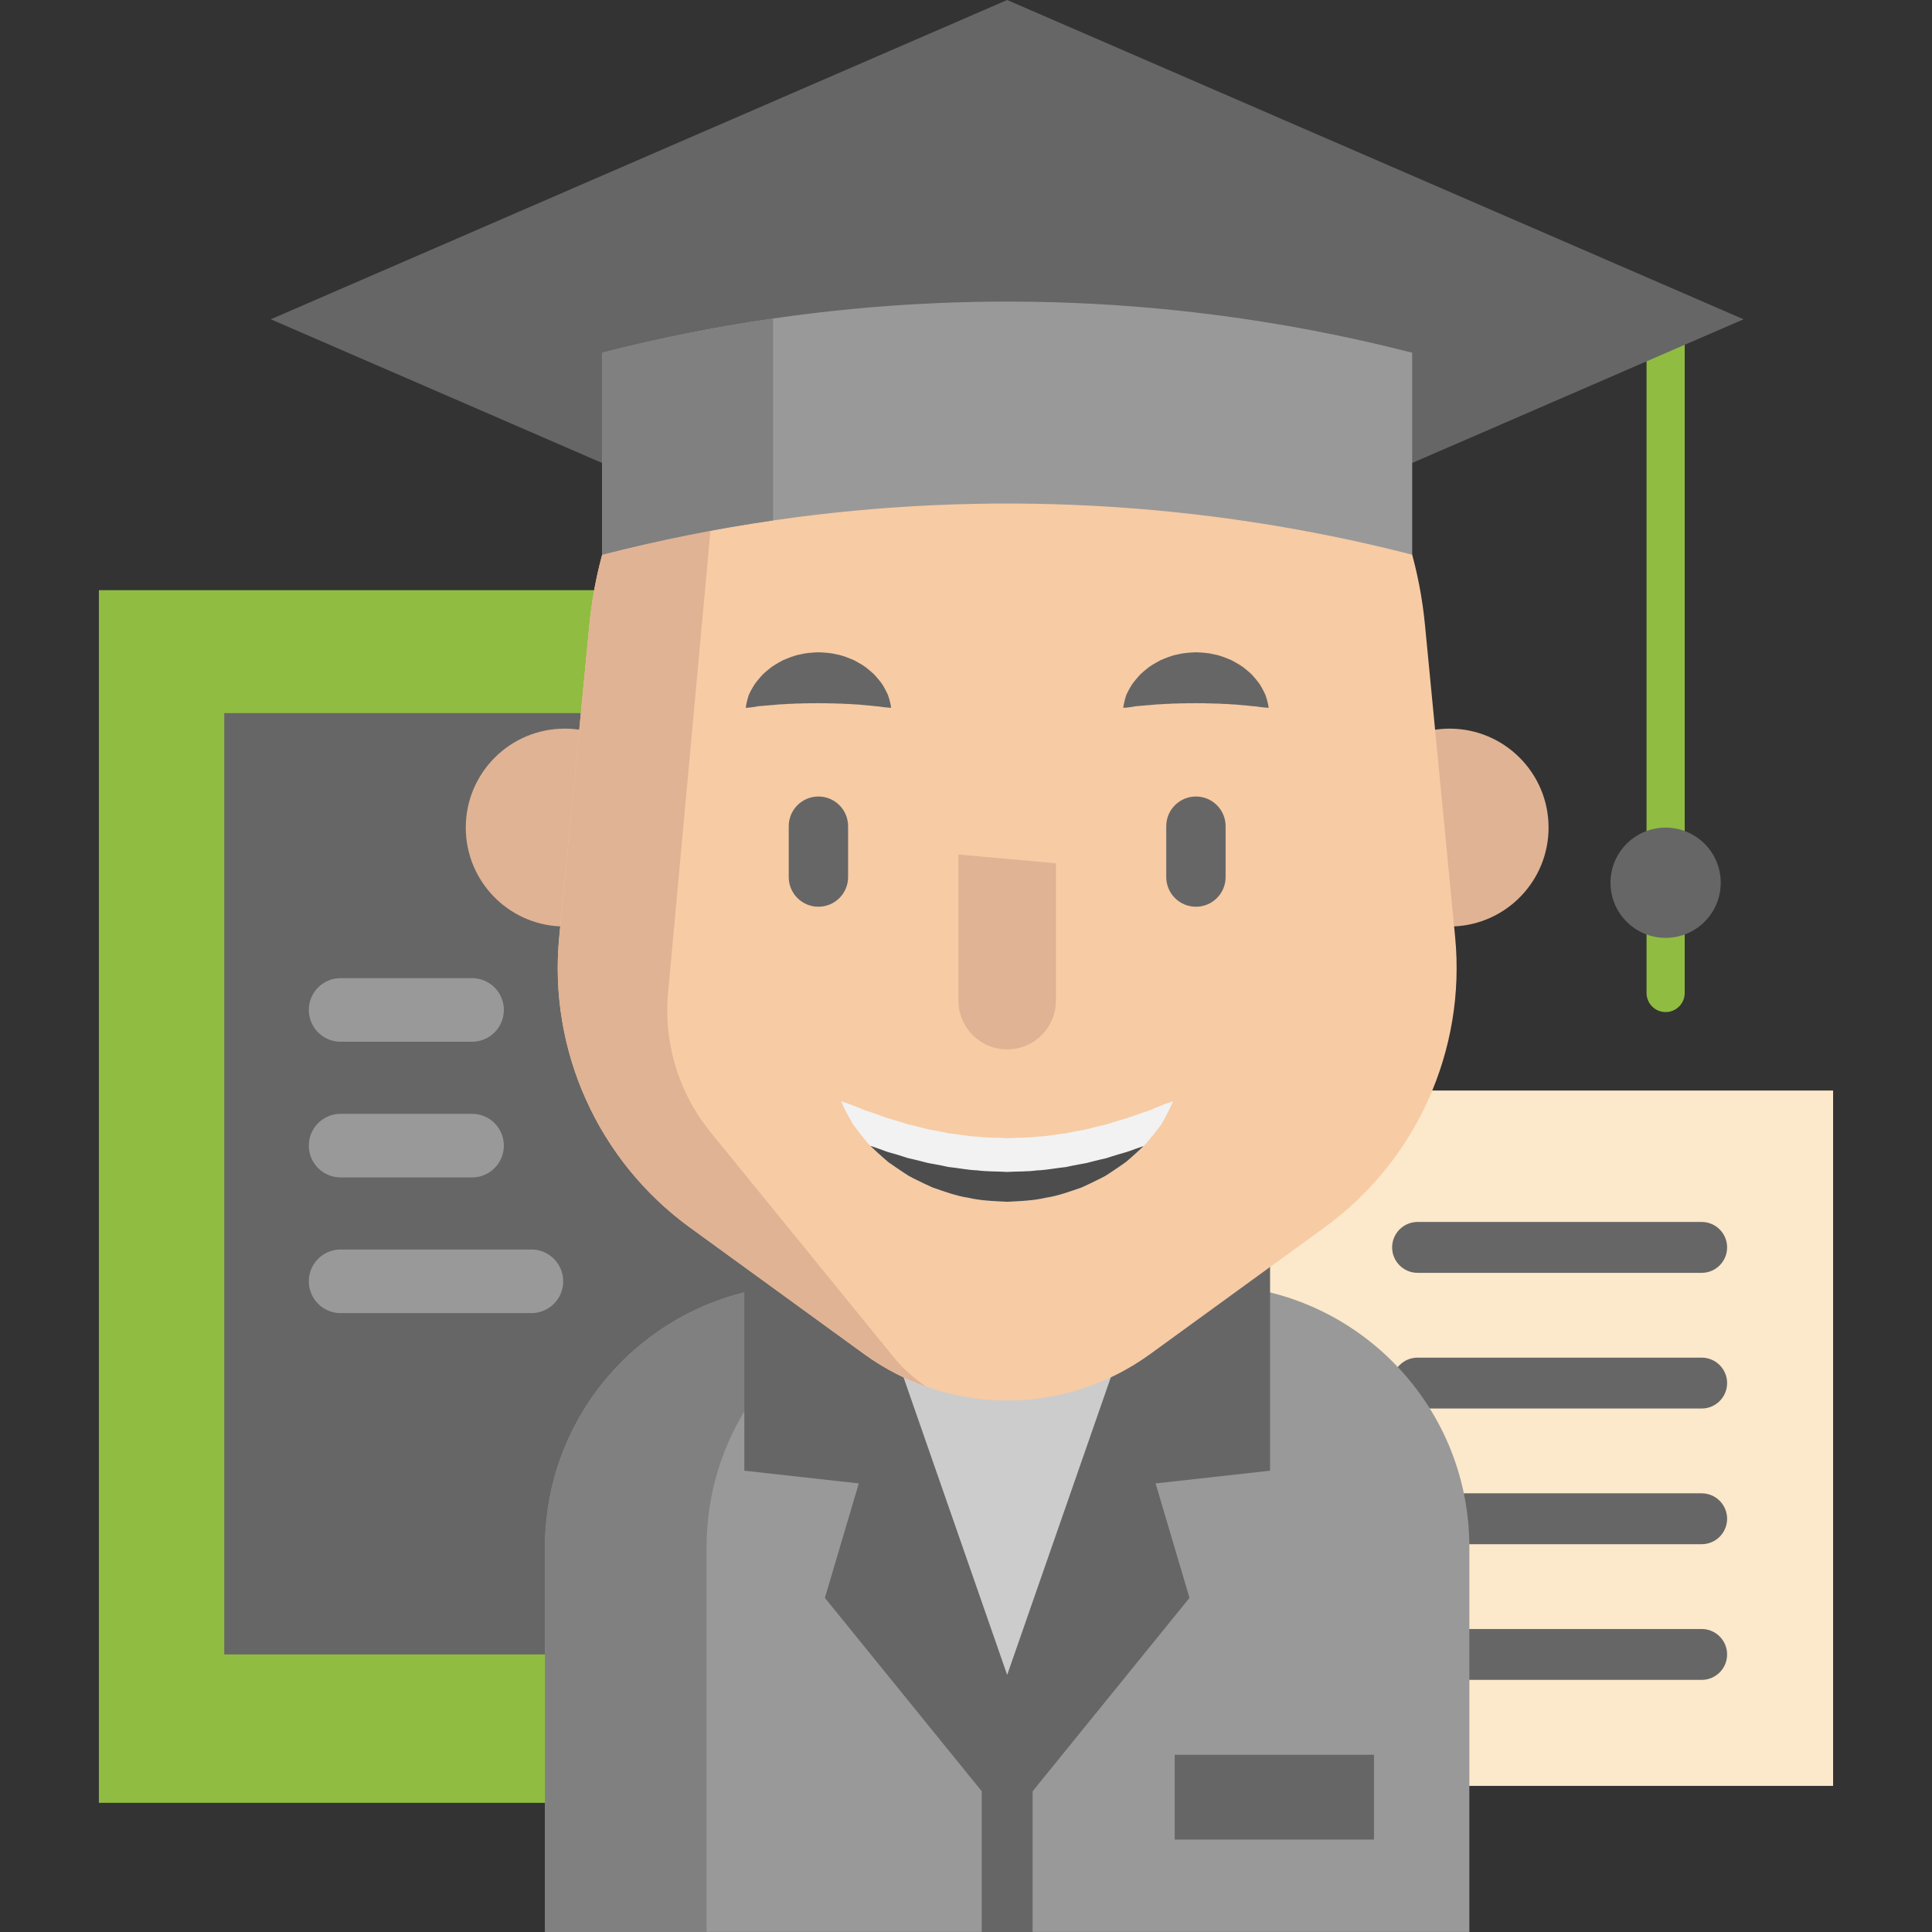
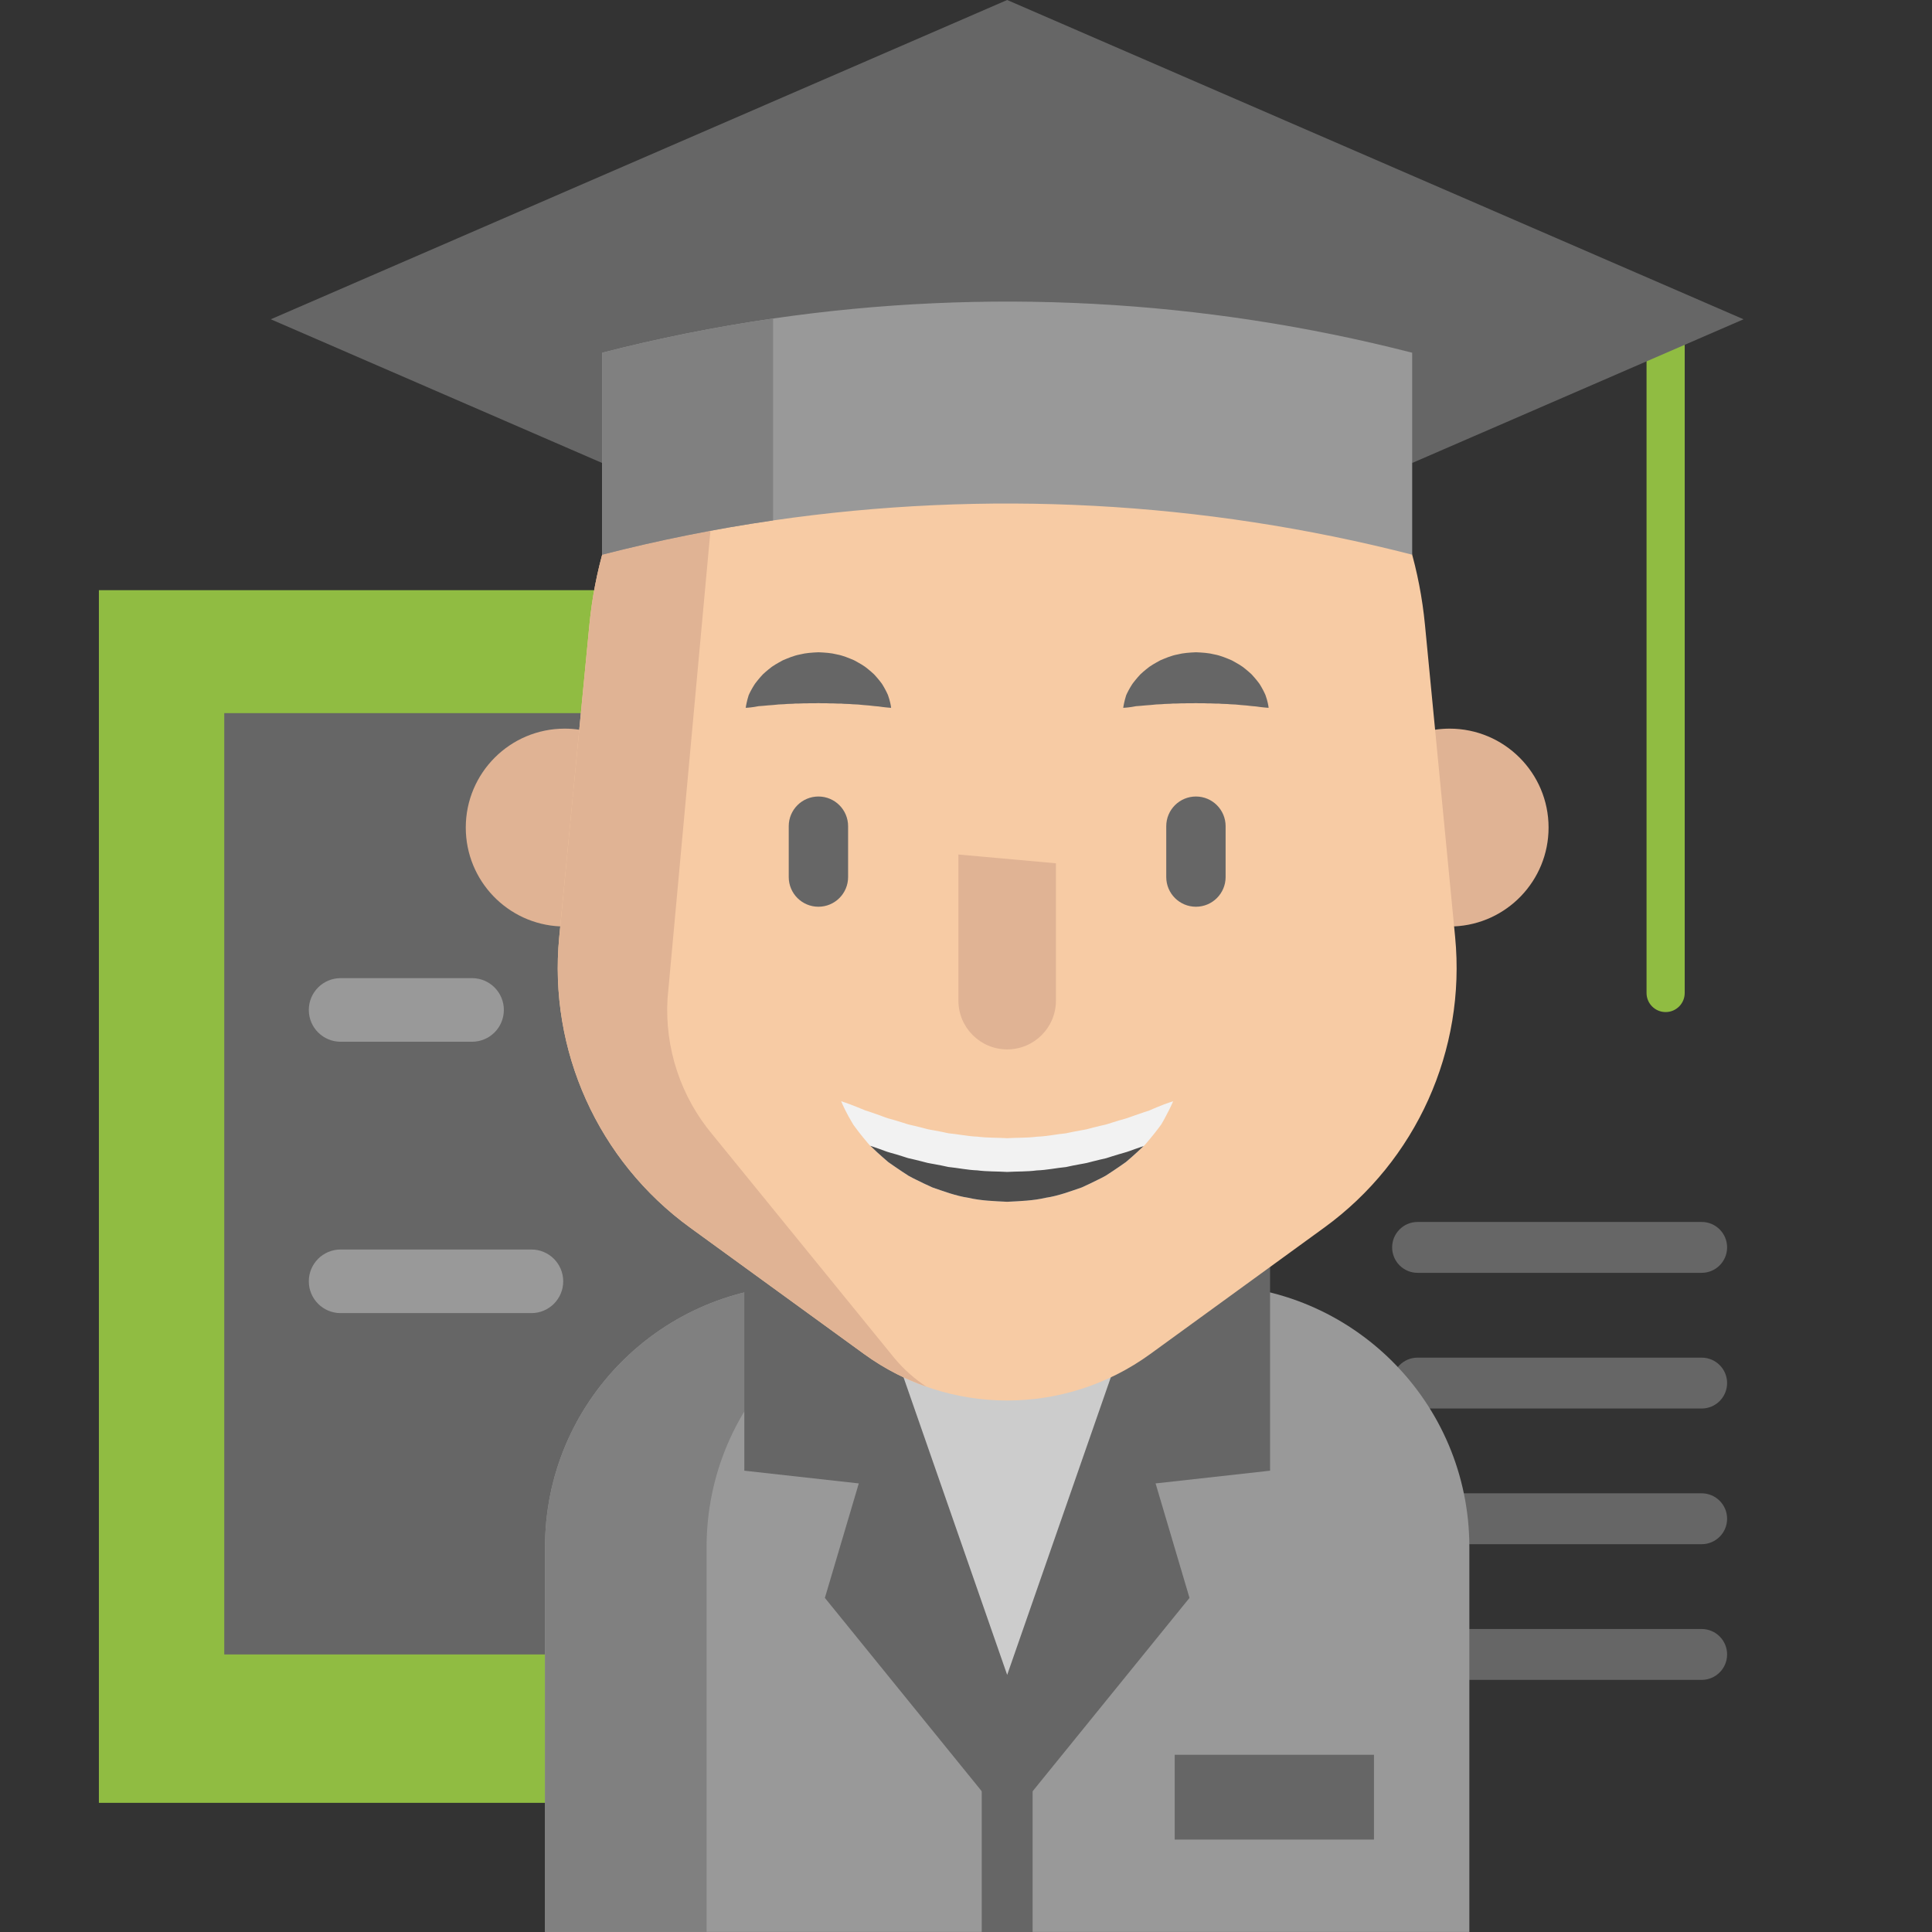
<svg xmlns="http://www.w3.org/2000/svg" version="1.1" id="Layer_1" viewBox="0 0 512.009 512.009" xml:space="preserve">
  <rect x="0" y="0" width="512.009" height="512.009" fill="#333333" stroke="none" />
-   <polyline style="fill:#FCE8CA;" points="356.702,473.287 485.8,473.287 485.8,289.002 289.154,289.002 " />
  <g>
    <path style="fill:#666666;" d="M450.966,337.32h-75.287c-3.723,0-6.742-3.018-6.742-6.742s3.019-6.742,6.742-6.742h75.287   c3.723,0,6.742,3.018,6.742,6.742S454.688,337.32,450.966,337.32z" />
    <path style="fill:#666666;" d="M450.966,373.278h-75.287c-3.723,0-6.742-3.018-6.742-6.742c0-3.724,3.019-6.742,6.742-6.742h75.287   c3.723,0,6.742,3.018,6.742,6.742C457.708,370.26,454.688,373.278,450.966,373.278z" />
    <path style="fill:#666666;" d="M450.966,409.236h-75.287c-3.723,0-6.742-3.018-6.742-6.742s3.019-6.742,6.742-6.742h75.287   c3.723,0,6.742,3.018,6.742,6.742S454.688,409.236,450.966,409.236z" />
    <path style="fill:#666666;" d="M450.966,445.194h-75.287c-3.723,0-6.742-3.018-6.742-6.742c0-3.724,3.019-6.742,6.742-6.742h75.287   c3.723,0,6.742,3.018,6.742,6.742C457.708,442.176,454.688,445.194,450.966,445.194z" />
  </g>
  <rect x="26.209" y="156.406" style="fill:#90BC42;" width="283.17" height="321.375" />
  <rect x="59.433" y="188.993" style="fill:#666666;" width="255.808" height="249.459" />
  <path style="fill:#999999;" d="M319.908,340.496H213.934c-38.381,0-69.496,31.114-69.496,69.496v102.01h244.964v-102.01  C389.402,371.61,358.288,340.496,319.908,340.496z" />
  <path style="fill:#808080;" d="M256.753,340.496h-42.819c-38.381,0-69.496,31.114-69.496,69.496v102.01h42.819v-102.01  C187.257,371.61,218.371,340.496,256.753,340.496z" />
  <g>
    <path style="fill:#E0B394;" d="M148.463,245.51c-13.934-0.618-25.025-12.113-25.025-26.193c0-14.473,11.731-26.216,26.216-26.216   c1.303,0,2.584,0.09,3.843,0.281l17.883,29.1L148.463,245.51z" />
    <path style="fill:#E0B394;" d="M385.359,245.51c13.934-0.618,25.036-12.113,25.036-26.193c0-14.473-11.743-26.216-26.227-26.216   c-1.303,0-2.596,0.101-3.843,0.281l-21.288,30.269L385.359,245.51z" />
  </g>
  <polyline style="fill:#666666;" points="336.585,314.277 336.585,389.754 306.246,393.125 315.235,423.465 266.92,483.02   218.605,423.465 227.594,393.125 197.255,389.754 197.255,314.277 " />
  <polyline style="fill:#CCCCCC;" points="301.748,343.867 266.917,443.875 232.086,343.867 " />
  <g>
    <rect x="311.311" y="465.039" style="fill:#666666;" width="52.813" height="22.474" />
    <rect x="260.172" y="443.88" style="fill:#666666;" width="13.484" height="68.129" />
  </g>
  <path style="fill:#F7CBA4;" d="M228.991,358.832l-46.126-33.513c-24.375-17.709-37.562-46.995-34.664-76.985l8.001-82.791  c5.511-57.022,53.428-100.532,110.715-100.532l0,0c57.287,0,105.204,43.51,110.715,100.532l8.001,82.791  c2.898,29.99-10.287,59.275-34.664,76.985l-46.126,33.513C282.228,375.263,251.605,375.263,228.991,358.832z" />
  <path style="fill:#E0B394;" d="M176.906,264.65c-0.775,13.113,3.495,26.013,11.945,36.07l48.21,59.241  c2.517,3,5.371,5.517,8.461,7.529c-5.798-2.023-11.372-4.922-16.529-8.664l-46.127-33.508  c-24.373-17.709-37.554-46.993-34.655-76.984l7.989-82.793c5.461-56.465,52.499-99.682,109.054-100.503  c-34.834,0.843-74.279,33.677-76.336,68.646L176.906,264.65z" />
  <path style="fill:#90BC42;" d="M441.417,268.213c-2.792,0-5.057-2.264-5.057-5.057V89.109c0-2.792,2.264-5.057,5.057-5.057  c2.792,0,5.057,2.264,5.057,5.057v174.048C446.473,265.949,444.21,268.213,441.417,268.213z" />
  <path style="fill:#666666;" d="M462.068,84.614l-87.816,38.082c0-9.731-214.67-9.731-214.67,0L71.766,84.614L266.917,0  L462.068,84.614z" />
  <g>
    <path style="fill:#999999;" d="M374.251,93.48v53.521c-55.443-14.237-113.021-17.26-169.374-9.079   c-15.215,2.202-30.328,5.236-45.296,9.079V93.48c14.968-3.843,30.081-6.866,45.296-9.068   C261.231,76.22,318.809,79.243,374.251,93.48z" />
    <path style="fill:#999999;" d="M125.101,276.079H90.267c-4.654,0-8.428-3.773-8.428-8.428c0-4.654,3.773-8.428,8.428-8.428h34.834   c4.654,0,8.428,3.773,8.428,8.428C133.529,272.306,129.756,276.079,125.101,276.079z" />
-     <path style="fill:#999999;" d="M125.101,312.037H90.267c-4.654,0-8.428-3.773-8.428-8.428c0-4.654,3.773-8.428,8.428-8.428h34.834   c4.654,0,8.428,3.773,8.428,8.428C133.529,308.264,129.756,312.037,125.101,312.037z" />
    <path style="fill:#999999;" d="M140.833,347.995H90.267c-4.654,0-8.428-3.773-8.428-8.428c0-4.654,3.773-8.428,8.428-8.428h50.566   c4.654,0,8.428,3.773,8.428,8.428C149.261,344.222,145.487,347.995,140.833,347.995z" />
  </g>
  <path style="fill:#808080;" d="M204.878,84.412v53.51c-15.215,2.202-30.328,5.236-45.296,9.079V93.48  C174.549,89.637,189.663,86.614,204.878,84.412z" />
  <path style="fill:#E0B394;" d="M279.839,228.786v36.4c0,7.135-5.787,12.922-12.922,12.922c-3.562,0-6.798-1.45-9.136-3.787  s-3.787-5.562-3.787-9.136V226.46" />
  <g>
    <path style="fill:#666666;" d="M216.893,240.299c-4.344,0-7.866-3.522-7.866-7.866v-13.48c0-4.344,3.522-7.866,7.866-7.866   c4.344,0,7.866,3.522,7.866,7.866v13.48C224.759,236.777,221.238,240.299,216.893,240.299z" />
    <path style="fill:#666666;" d="M316.94,240.299c-4.344,0-7.866-3.522-7.866-7.866v-13.48c0-4.344,3.522-7.866,7.866-7.866   s7.866,3.522,7.866,7.866v13.48C324.806,236.777,321.284,240.299,316.94,240.299z" />
  </g>
  <path style="fill:#F2F2F2;" d="M310.903,291.848c0,0-0.641,1.573-1.989,4.057c-0.326,0.641-0.708,1.315-1.135,2.045  c-0.506,0.719-1.09,1.45-1.719,2.27c-0.629,0.82-1.348,1.652-2.113,2.573c-0.27,0.348-0.562,0.641-0.876,0.944  c-0.112,0.112-0.236,0.225-0.36,0.337c-0.438,0.405-0.888,0.832-1.348,1.259c-0.921,0.865-1.922,1.719-2.967,2.618  c-1.101,0.809-2.281,1.573-3.495,2.405c-0.607,0.416-1.236,0.82-1.877,1.225c-0.641,0.382-1.326,0.697-2.023,1.045  c-1.371,0.697-2.798,1.371-4.27,2.045c-3.034,1.034-6.192,2.247-9.563,2.753c-3.326,0.775-6.798,0.899-10.259,1.068  c-3.461-0.169-6.933-0.281-10.259-1.056c-3.371-0.506-6.529-1.719-9.563-2.753c-1.472-0.663-2.899-1.337-4.281-2.034  c-0.685-0.348-1.371-0.663-2.023-1.045c-0.629-0.416-1.259-0.809-1.865-1.225c-1.214-0.832-2.405-1.607-3.506-2.405  c-1.045-0.899-2.034-1.764-2.967-2.618c-0.461-0.438-0.899-0.854-1.337-1.27c-0.157-0.146-0.315-0.292-0.472-0.438  c-0.27-0.27-0.528-0.528-0.753-0.832c-0.73-0.888-1.438-1.708-2.056-2.517c-0.607-0.82-1.202-1.539-1.697-2.259  c-0.449-0.764-0.865-1.461-1.214-2.101c-1.405-2.562-1.989-4.09-1.989-4.09s1.663,0.506,4.225,1.539  c0.652,0.247,1.326,0.551,2.079,0.854c0.798,0.236,1.618,0.539,2.495,0.832c0.888,0.292,1.775,0.652,2.719,0.989  c0.933,0.36,1.989,0.596,3.034,0.91c1.045,0.303,2.09,0.674,3.18,1c1.135,0.247,2.27,0.539,3.438,0.82  c0.584,0.135,1.157,0.303,1.742,0.461c0.596,0.135,1.214,0.214,1.82,0.337c1.225,0.214,2.45,0.461,3.674,0.742  c2.551,0.236,5.068,0.798,7.697,0.899c2.596,0.337,5.248,0.247,7.877,0.405c2.641-0.157,5.293-0.056,7.888-0.393  c2.629-0.09,5.147-0.663,7.697-0.899c1.225-0.27,2.45-0.517,3.674-0.73c0.607-0.124,1.225-0.202,1.82-0.337  c0.584-0.169,1.169-0.326,1.742-0.461c1.169-0.281,2.304-0.584,3.438-0.82c1.101-0.326,2.146-0.697,3.191-1  c1.034-0.315,2.113-0.562,3.011-0.91c0.921-0.315,1.787-0.663,2.663-0.933c0.865-0.292,1.674-0.584,2.472-0.82  c0.787-0.337,1.483-0.663,2.146-0.921C309.274,292.32,310.903,291.848,310.903,291.848z" />
  <path style="fill:#4D4D4D;" d="M303.071,303.737c-0.112,0.112-0.236,0.225-0.36,0.337c-0.438,0.405-0.888,0.832-1.348,1.259  c-0.921,0.865-1.922,1.719-2.967,2.618c-1.101,0.809-2.281,1.573-3.495,2.405c-0.607,0.416-1.236,0.82-1.877,1.225  c-0.641,0.382-1.326,0.697-2.023,1.045c-1.371,0.697-2.798,1.371-4.27,2.045c-3.034,1.034-6.192,2.247-9.563,2.753  c-3.326,0.775-6.798,0.899-10.259,1.068c-3.461-0.169-6.933-0.281-10.259-1.056c-3.371-0.506-6.529-1.719-9.563-2.753  c-1.472-0.663-2.899-1.337-4.281-2.034c-0.685-0.348-1.371-0.663-2.023-1.045c-0.629-0.416-1.259-0.809-1.865-1.225  c-1.214-0.832-2.405-1.607-3.506-2.405c-1.045-0.899-2.034-1.764-2.967-2.618c-0.461-0.438-0.899-0.854-1.337-1.27  c-0.157-0.146-0.315-0.292-0.472-0.438c0.36,0.124,0.719,0.247,1.09,0.371c0.888,0.292,1.775,0.641,2.719,0.978  c0.933,0.371,1.989,0.607,3.034,0.921c1.045,0.303,2.09,0.663,3.18,1c1.135,0.236,2.27,0.539,3.438,0.82  c0.584,0.135,1.157,0.292,1.742,0.449c0.596,0.135,1.214,0.214,1.82,0.337c1.225,0.214,2.45,0.472,3.674,0.742  c2.551,0.247,5.068,0.809,7.697,0.899c2.596,0.348,5.248,0.247,7.877,0.416c2.641-0.157,5.293-0.056,7.888-0.405  c2.629-0.09,5.147-0.652,7.697-0.888c1.225-0.27,2.45-0.528,3.674-0.742c0.607-0.124,1.225-0.202,1.82-0.337  c0.584-0.157,1.169-0.315,1.742-0.449c1.169-0.281,2.304-0.584,3.438-0.82c1.101-0.337,2.146-0.708,3.191-1  c1.034-0.315,2.113-0.573,3.011-0.91c0.921-0.326,1.787-0.663,2.663-0.944C302.386,303.973,302.734,303.849,303.071,303.737z" />
  <g>
    <path style="fill:#666666;" d="M297.672,187.585c0,0,0.022-0.224,0.098-0.608c0.087-0.372,0.174-0.96,0.363-1.625   c0.084-0.344,0.193-0.702,0.318-1.097c0.163-0.4,0.382-0.802,0.615-1.259c0.23-0.458,0.521-0.911,0.827-1.42   c0.308-0.517,0.675-0.909,1.052-1.408c0.382-0.48,0.812-0.944,1.262-1.443c0.475-0.451,0.991-0.894,1.539-1.341   c1.073-0.945,2.384-1.628,3.751-2.388c1.414-0.598,2.914-1.246,4.521-1.546c1.591-0.414,3.26-0.511,4.924-0.589   c1.664,0.076,3.334,0.165,4.926,0.576c1.608,0.297,3.109,0.948,4.524,1.542c1.368,0.758,2.68,1.441,3.754,2.387   c0.547,0.447,1.064,0.892,1.541,1.341c0.449,0.5,0.878,0.969,1.262,1.445c0.371,0.497,0.756,0.905,1.038,1.401   c0.283,0.494,0.557,0.937,0.78,1.386c0.221,0.449,0.436,0.845,0.598,1.244c0.147,0.416,0.278,0.792,0.374,1.148   c0.214,0.689,0.302,1.281,0.384,1.652c0.072,0.383,0.088,0.601,0.088,0.601s-0.233-0.006-0.626-0.044   c-0.382-0.049-0.975-0.074-1.63-0.17c-0.339-0.035-0.685-0.098-1.066-0.148c-0.406-0.019-0.806-0.075-1.241-0.109   c-0.853-0.09-1.743-0.224-2.722-0.262c-0.481-0.031-0.947-0.101-1.435-0.142c-0.505-0.007-1.002-0.033-1.497-0.07   c-0.969-0.126-2.022-0.052-2.999-0.174c-1.028,0.037-2.013-0.089-3.032-0.057c-1.002-0.075-2.016,0.004-3.022-0.066   c-1.006,0.069-2.019-0.019-3.024,0.054c-1.02-0.036-2.005,0.094-3.035,0.053c-0.979,0.121-2.034,0.046-3.002,0.173   c-0.494,0.037-0.992,0.064-1.498,0.07c-0.488,0.04-0.952,0.115-1.435,0.144c-0.998,0.054-1.827,0.148-2.66,0.22   c-0.437,0.034-0.846,0.065-1.225,0.093c-0.403,0.073-0.772,0.154-1.123,0.2c-0.68,0.12-1.274,0.148-1.652,0.197   C297.897,187.585,297.672,187.585,297.672,187.585z" />
    <path style="fill:#666666;" d="M197.625,187.585c0,0,0.022-0.224,0.098-0.608c0.087-0.372,0.174-0.96,0.363-1.625   c0.084-0.344,0.193-0.702,0.318-1.097c0.163-0.4,0.382-0.802,0.615-1.259c0.23-0.458,0.521-0.911,0.827-1.42   c0.308-0.517,0.675-0.909,1.052-1.408c0.382-0.48,0.812-0.944,1.262-1.443c0.475-0.451,0.991-0.894,1.539-1.341   c1.073-0.945,2.384-1.628,3.751-2.388c1.414-0.598,2.914-1.246,4.521-1.546c1.591-0.414,3.26-0.511,4.924-0.589   c1.664,0.076,3.334,0.165,4.926,0.576c1.608,0.297,3.109,0.948,4.524,1.542c1.368,0.758,2.68,1.441,3.754,2.387   c0.547,0.447,1.064,0.892,1.541,1.341c0.449,0.5,0.878,0.969,1.262,1.445c0.371,0.497,0.756,0.905,1.038,1.401   c0.283,0.494,0.557,0.937,0.78,1.386c0.221,0.449,0.436,0.845,0.598,1.244c0.147,0.416,0.278,0.792,0.374,1.148   c0.214,0.689,0.302,1.281,0.384,1.652c0.072,0.383,0.088,0.601,0.088,0.601s-0.233-0.006-0.626-0.044   c-0.382-0.049-0.975-0.074-1.63-0.17c-0.339-0.035-0.685-0.098-1.066-0.148c-0.406-0.019-0.806-0.075-1.241-0.109   c-0.853-0.09-1.743-0.224-2.722-0.262c-0.481-0.031-0.947-0.101-1.435-0.142c-0.505-0.007-1.002-0.033-1.497-0.07   c-0.969-0.126-2.022-0.052-2.999-0.174c-1.028,0.037-2.013-0.089-3.032-0.057c-1.002-0.075-2.016,0.004-3.022-0.066   c-1.006,0.069-2.019-0.019-3.024,0.054c-1.02-0.036-2.005,0.094-3.035,0.053c-0.979,0.121-2.034,0.046-3.002,0.173   c-0.494,0.037-0.992,0.064-1.498,0.07c-0.488,0.04-0.952,0.115-1.435,0.144c-0.998,0.054-1.827,0.148-2.66,0.22   c-0.437,0.034-0.846,0.065-1.225,0.093c-0.403,0.073-0.772,0.154-1.123,0.2c-0.68,0.12-1.274,0.148-1.652,0.197   C197.85,187.585,197.625,187.585,197.625,187.585z" />
-     <circle style="fill:#666666;" cx="441.412" cy="233.941" r="14.608" />
  </g>
</svg>